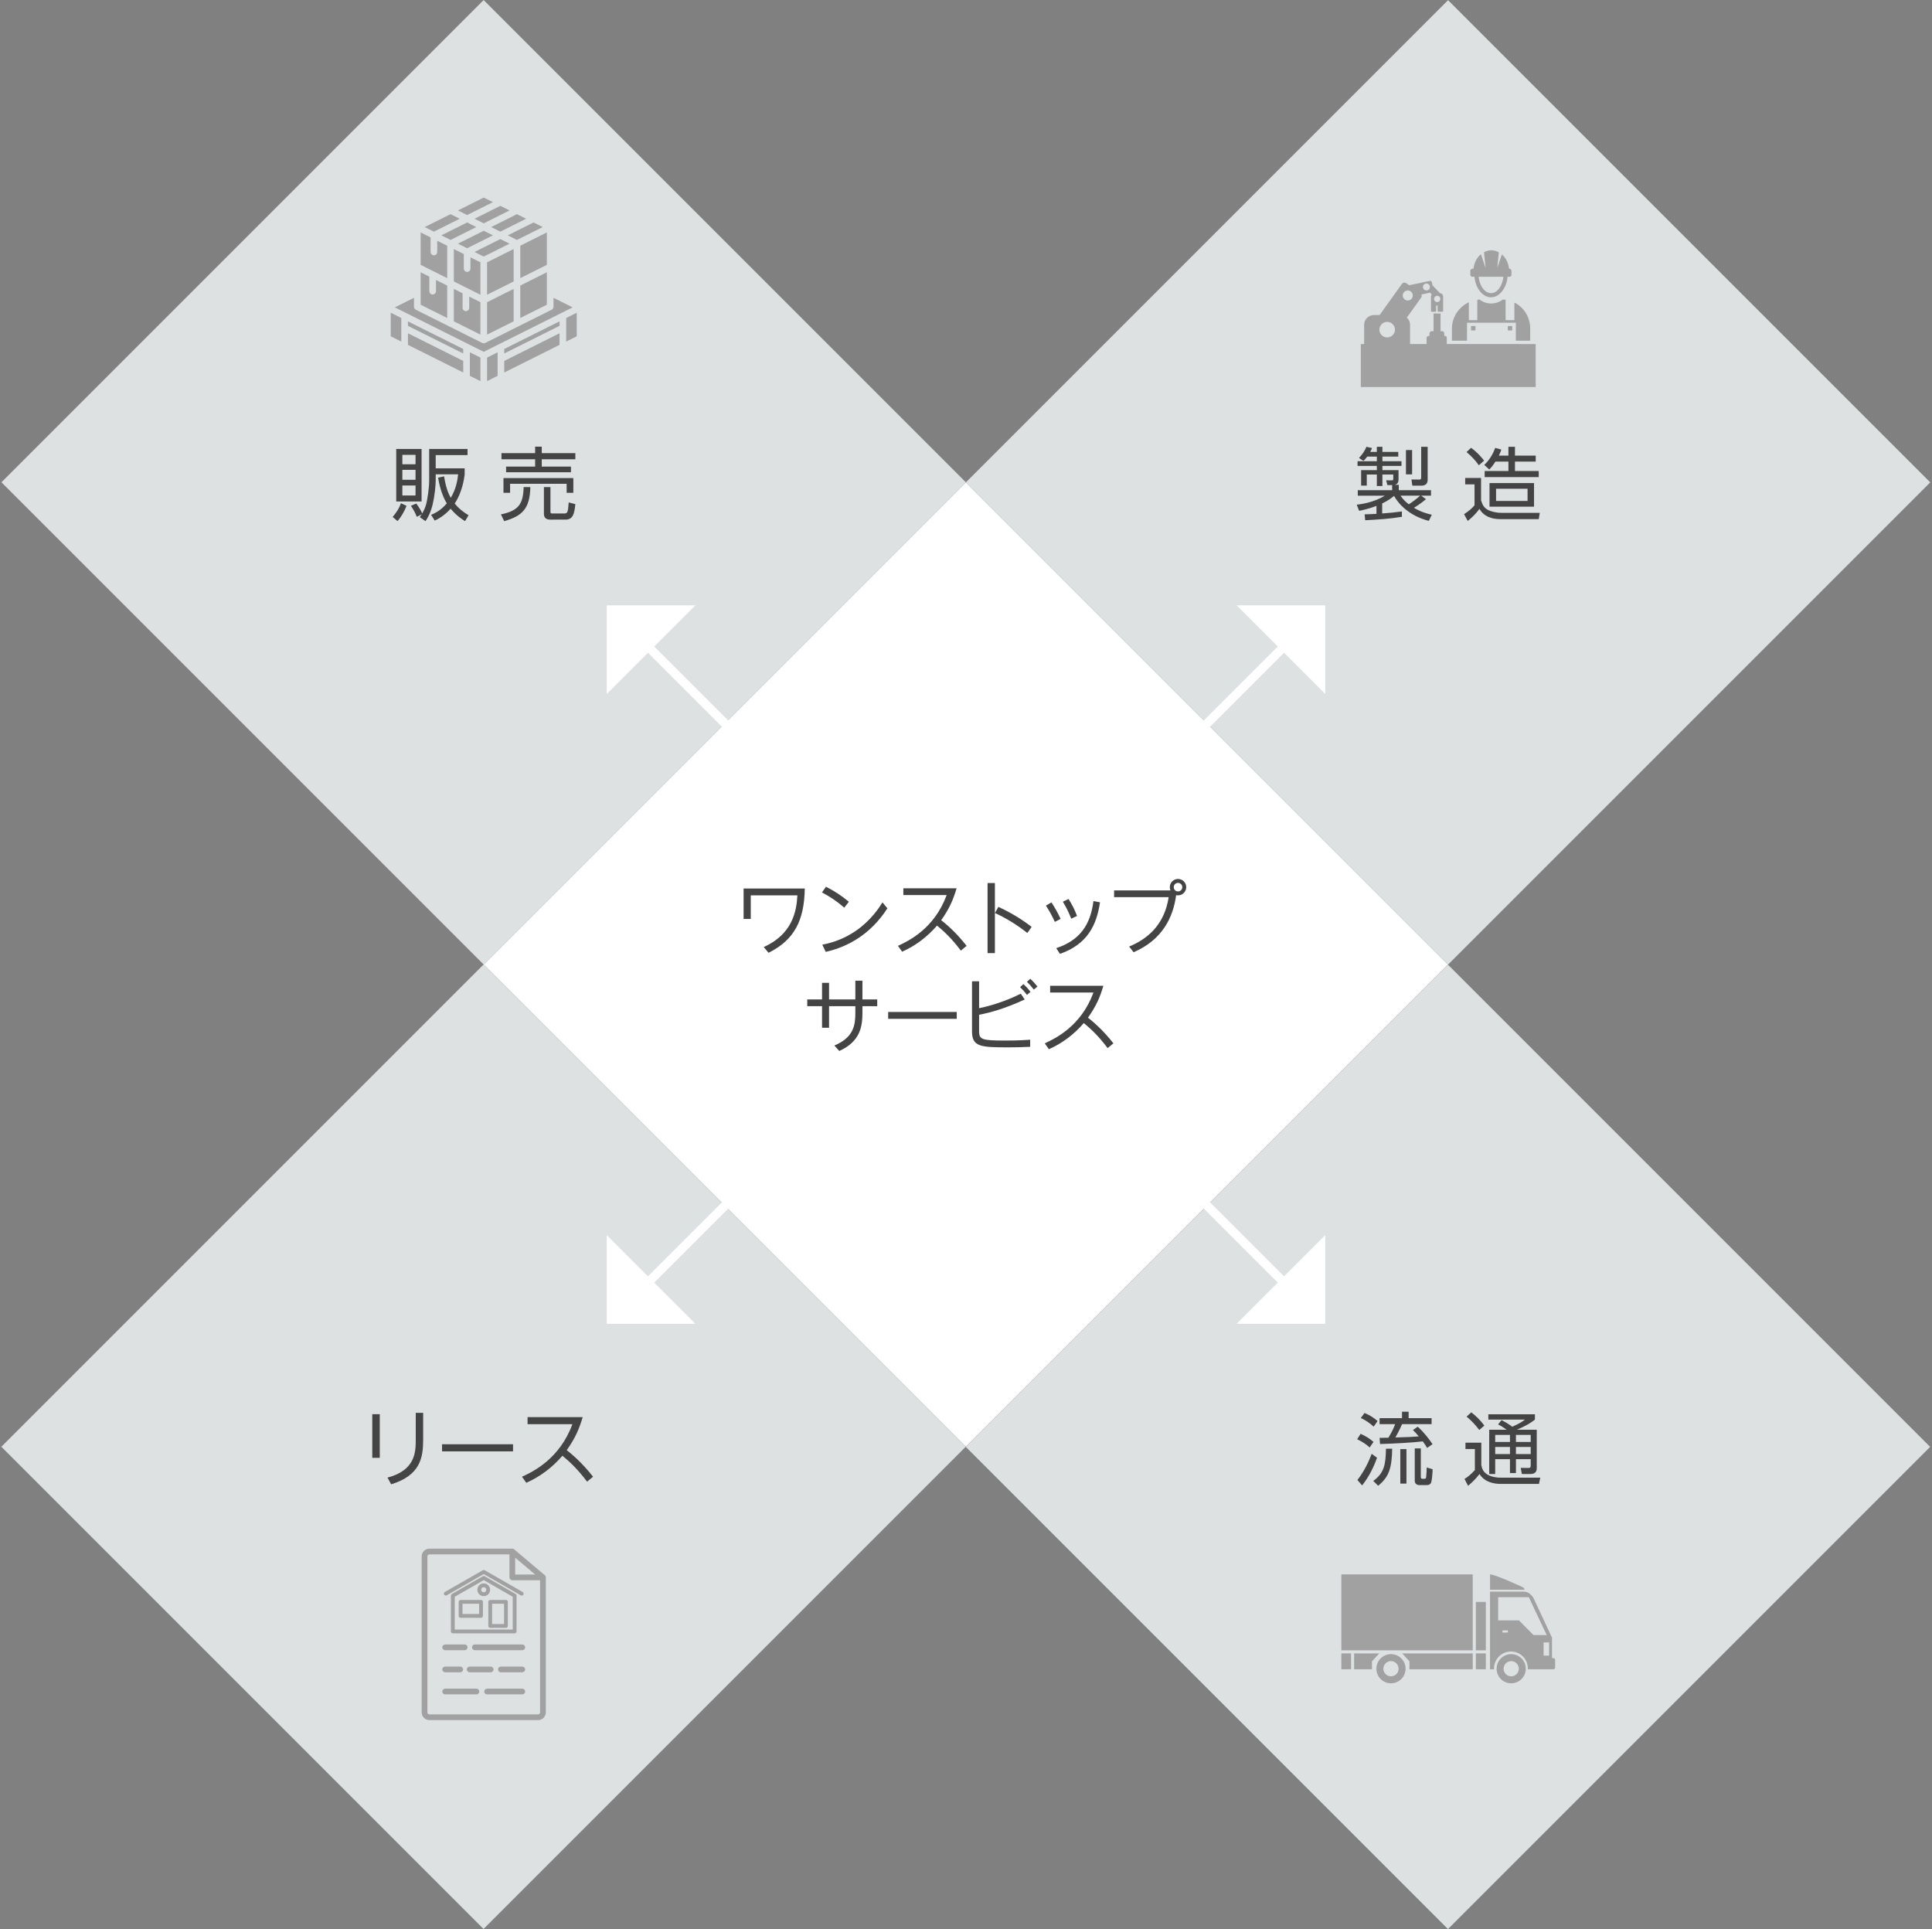
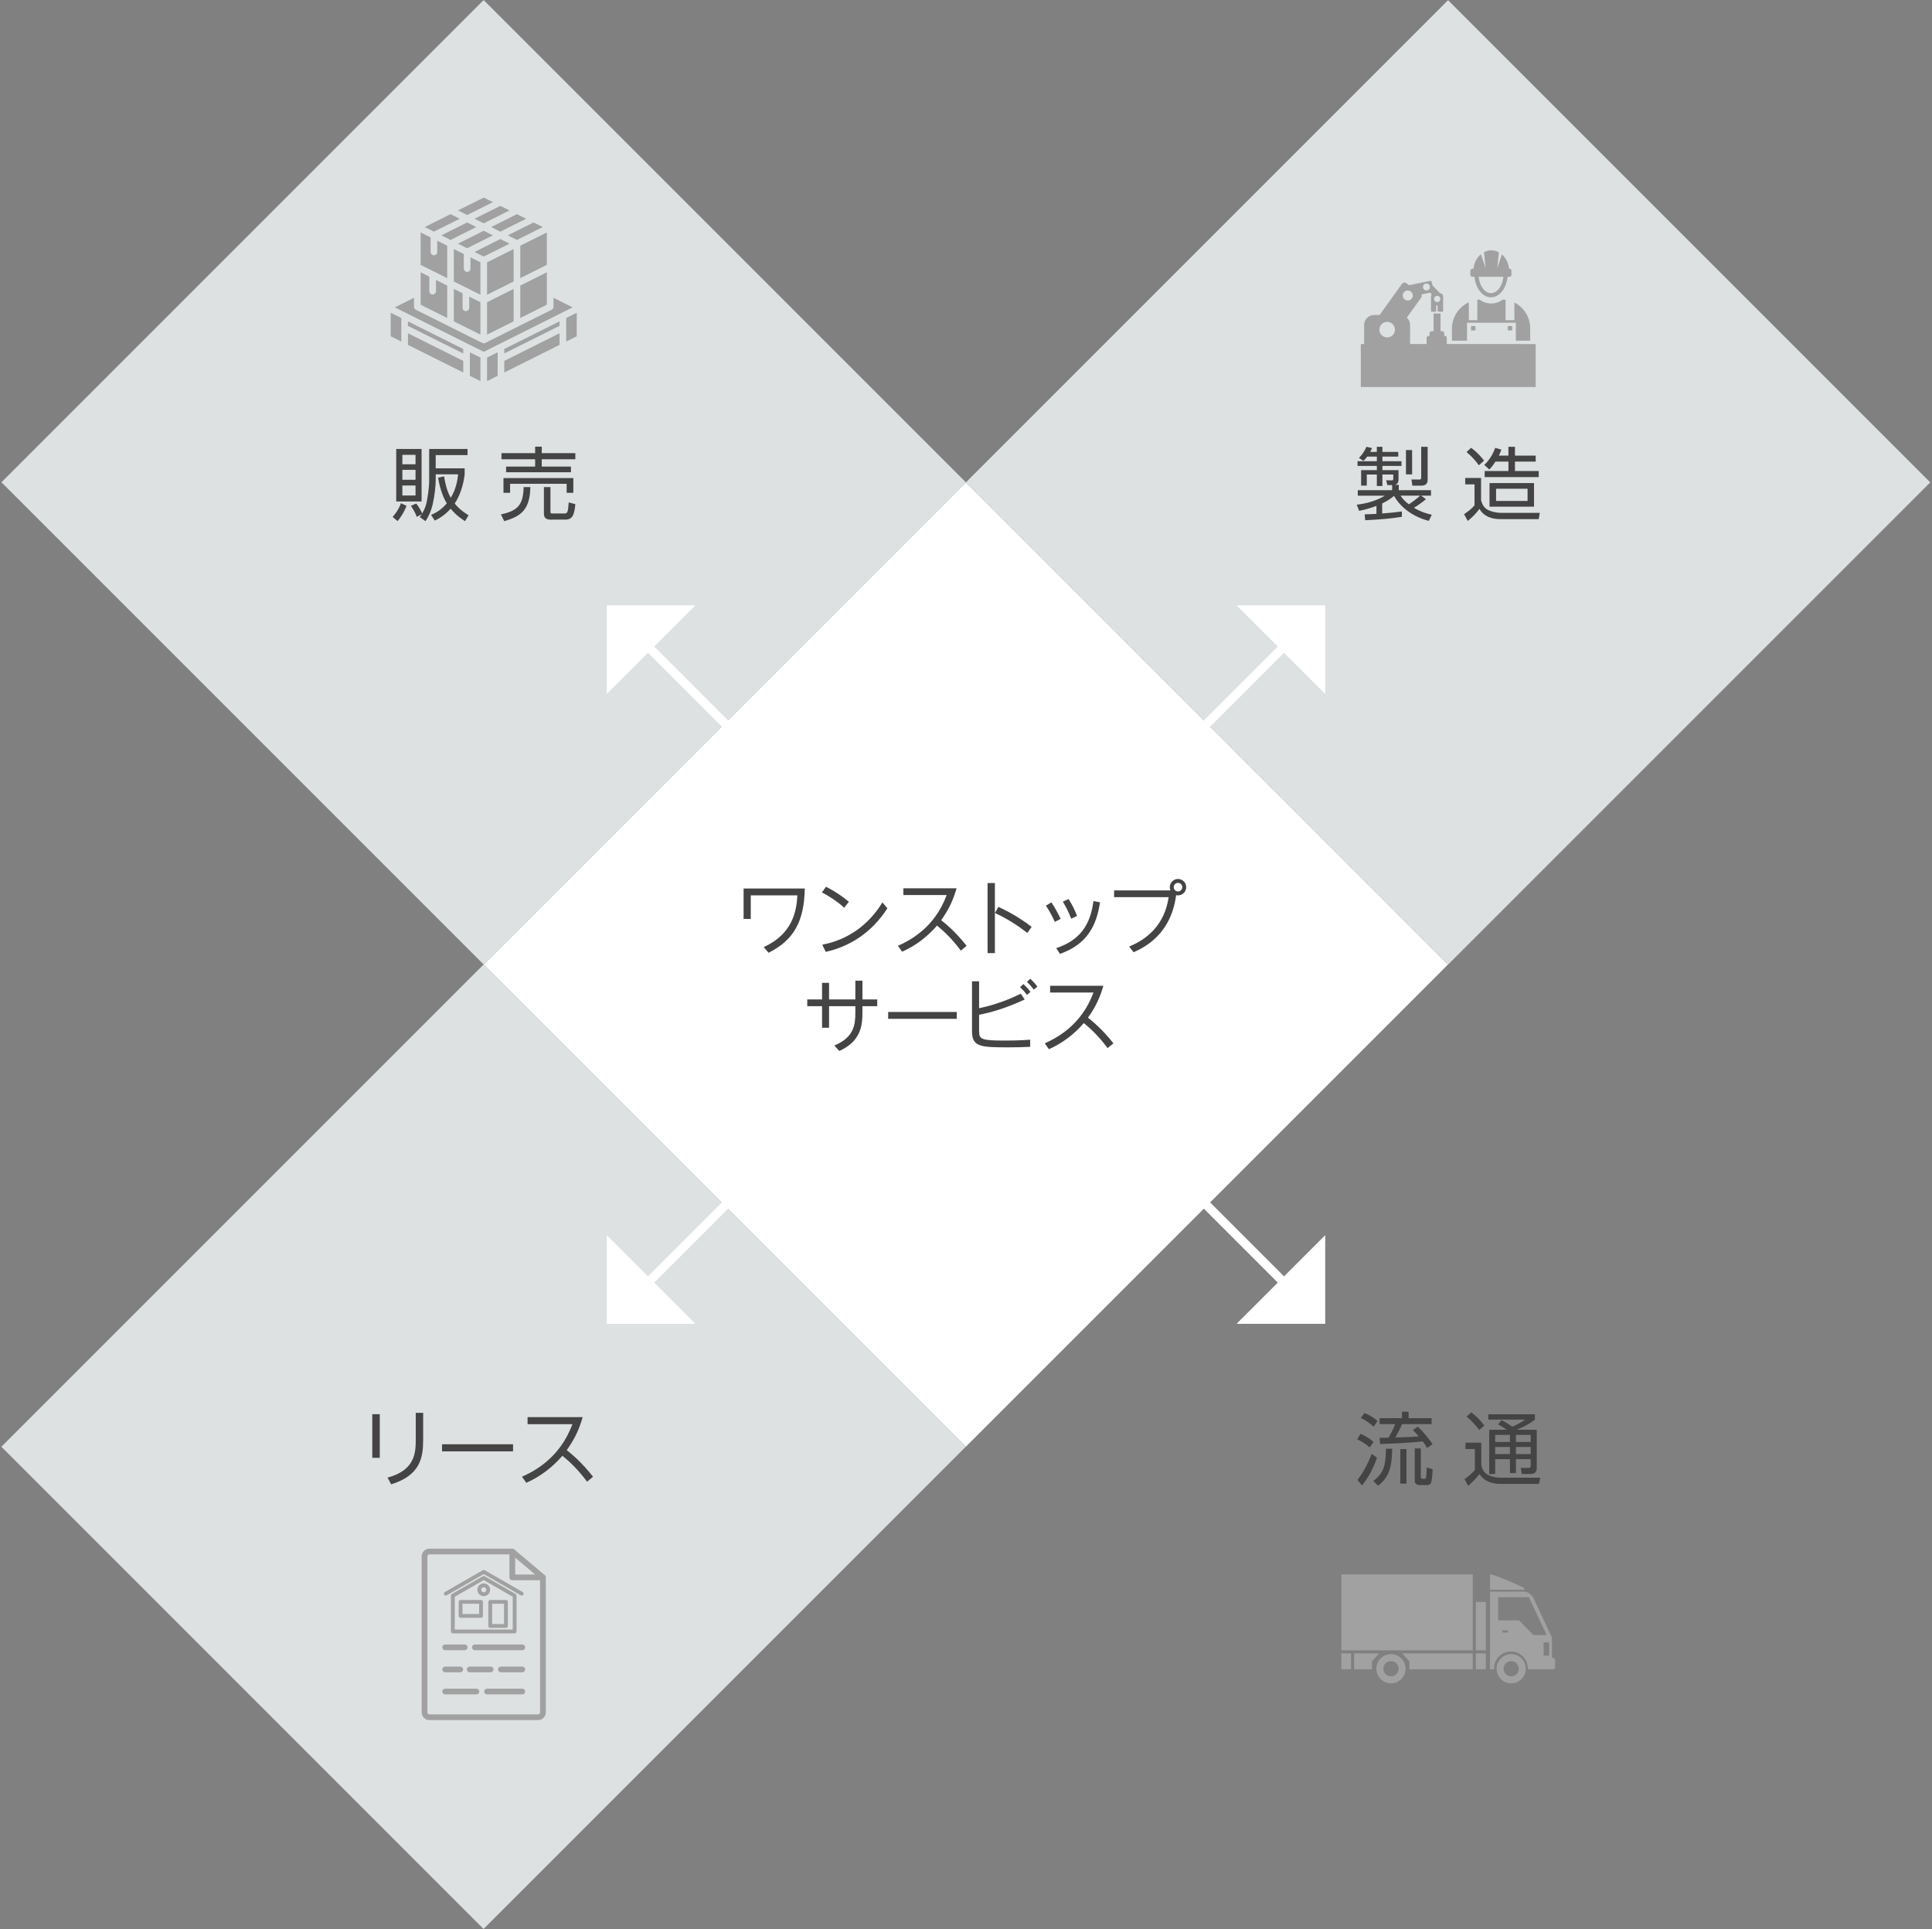
<svg xmlns="http://www.w3.org/2000/svg" version="1.1" x="0px" y="0px" viewBox="0 0 436 435.331" style="enable-background:new 0 0 436 435.331;" xml:space="preserve">
  <rect x="0" y="0" width="436" height="435.331" fill="#808080" stroke="none" />
  <style type="text/css">
	.st0{opacity:0;}
	.st1{fill:#FFFFFF;}
	.st2{fill:#DDE1E2;}
	.st3{fill:#FFFFFF;stroke:#FFFFFF;stroke-width:2;stroke-miterlimit:10;}
	.st4{fill:#A1A1A1;}
	.st5{fill:#444444;}
</style>
  <g id="レイヤー_7">
    <rect x="-31.999" y="-1.834" class="st0" width="500" height="439" />
  </g>
  <g id="レイヤー_6">
    <g>
      <rect x="141.044" y="140.709" transform="matrix(0.707 -0.707 0.707 0.707 -90.062 217.897)" class="st1" width="153.912" height="153.912" />
    </g>
  </g>
  <g id="レイヤー_3">
    <g>
-       <rect x="249.876" y="249.542" transform="matrix(0.707 -0.707 0.707 0.707 -135.142 326.739)" class="st2" width="153.913" height="153.913" />
-     </g>
+       </g>
    <g>
      <rect x="32.212" y="249.542" transform="matrix(0.707 -0.707 0.707 0.707 -198.895 172.824)" class="st2" width="153.913" height="153.913" />
    </g>
    <g>
      <rect x="249.877" y="31.876" transform="matrix(0.707 -0.707 0.707 0.707 18.771 262.982)" class="st2" width="153.912" height="153.912" />
    </g>
    <g>
      <rect x="32.212" y="31.876" transform="matrix(0.707 -0.707 0.707 0.707 -44.982 109.069)" class="st2" width="153.912" height="153.912" />
    </g>
  </g>
  <g id="レイヤー_1">
    <polygon class="st1" points="136.935,156.6 136.935,136.599 156.935,136.599  " />
    <polygon class="st1" points="299.066,278.732 299.067,298.732 279.067,298.73  " />
    <line class="st3" x1="142.105" y1="141.77" x2="293.896" y2="293.561" />
    <polygon class="st1" points="156.935,298.732 136.936,298.732 136.935,278.732  " />
    <polygon class="st1" points="279.067,136.601 299.067,136.6 299.066,156.599  " />
    <line class="st3" x1="142.105" y1="293.561" x2="293.896" y2="141.77" />
  </g>
  <g id="レイヤー_4">
    <g>
      <path class="st4" d="M100.462,372.386h4.407c0.355,0,0.644-0.288,0.644-0.644c0-0.354-0.288-0.645-0.644-0.645h-4.407    c-0.354,0-0.644,0.291-0.644,0.645C99.817,372.098,100.107,372.386,100.462,372.386z" />
      <path class="st4" d="M117.873,371.097h-10.712c-0.357,0-0.644,0.291-0.644,0.645c0,0.355,0.286,0.644,0.644,0.644h10.712    c0.354,0,0.641-0.288,0.641-0.644C118.514,371.388,118.227,371.097,117.873,371.097z" />
      <path class="st4" d="M100.462,377.373h3.404c0.354,0,0.645-0.29,0.645-0.645c0-0.356-0.29-0.645-0.645-0.645h-3.404    c-0.354,0-0.644,0.288-0.644,0.645C99.817,377.083,100.107,377.373,100.462,377.373z" />
      <path class="st4" d="M105.998,377.373h4.728c0.356,0,0.645-0.29,0.645-0.645c0-0.356-0.288-0.645-0.645-0.645h-4.728    c-0.357,0-0.646,0.288-0.646,0.645C105.352,377.083,105.641,377.373,105.998,377.373z" />
      <path class="st4" d="M117.873,376.083h-4.837c-0.356,0-0.645,0.288-0.645,0.645c0,0.355,0.288,0.645,0.645,0.645h4.837    c0.354,0,0.641-0.29,0.641-0.645C118.514,376.371,118.227,376.083,117.873,376.083z" />
      <path class="st4" d="M107.521,381.069h-7.059c-0.354,0-0.644,0.288-0.644,0.646c0,0.355,0.29,0.645,0.644,0.645h7.059    c0.356,0,0.644-0.289,0.644-0.645C108.164,381.357,107.875,381.069,107.521,381.069z" />
      <path class="st4" d="M117.873,381.069h-7.955c-0.354,0-0.644,0.288-0.644,0.646c0,0.355,0.289,0.645,0.644,0.645h7.955    c0.354,0,0.641-0.289,0.641-0.645C118.514,381.357,118.227,381.069,117.873,381.069z" />
      <path class="st4" d="M123.162,355.858c-0.001-0.02-0.004-0.04-0.01-0.061c-0.005-0.019-0.012-0.037-0.018-0.059    c-0.008-0.019-0.016-0.039-0.023-0.058c-0.008-0.021-0.019-0.037-0.027-0.056c-0.012-0.018-0.024-0.036-0.036-0.053    c-0.011-0.017-0.023-0.031-0.038-0.046c-0.014-0.018-0.03-0.033-0.049-0.051c-0.006-0.005-0.01-0.012-0.017-0.018l-6.912-5.829    c-0.009-0.008-0.018-0.01-0.026-0.018c-0.019-0.015-0.04-0.027-0.06-0.039c-0.017-0.011-0.032-0.021-0.05-0.028    c-0.021-0.01-0.04-0.018-0.062-0.025c-0.019-0.008-0.039-0.014-0.059-0.021c-0.019-0.003-0.04-0.006-0.06-0.012    c-0.024-0.001-0.047-0.003-0.069-0.004c-0.011-0.005-0.021-0.006-0.03-0.006H96.908c-0.963,0-1.747,0.784-1.747,1.748v35.191    c0,0.963,0.783,1.747,1.747,1.747h24.518c0.963,0,1.748-0.784,1.748-1.747v-30.464c0-0.011-0.003-0.019-0.004-0.027    C123.168,355.901,123.167,355.88,123.162,355.858z M116.26,351.507l4.505,3.799h-4.505V351.507z M121.426,386.873H96.908    c-0.251,0-0.456-0.204-0.456-0.458v-35.191c0-0.252,0.205-0.458,0.456-0.458h18.062v5.186c0,0.354,0.289,0.646,0.646,0.646h6.267    v29.818C121.883,386.669,121.679,386.873,121.426,386.873z" />
      <path class="st4" d="M116.572,368.154v-8.074c0-0.157-0.083-0.299-0.217-0.375l-6.974-4.002c-0.133-0.078-0.297-0.078-0.429,0    l-6.975,4.002c-0.134,0.076-0.217,0.218-0.217,0.375v8.074c0,0.235,0.193,0.429,0.431,0.429h13.95    C116.38,368.583,116.572,368.39,116.572,368.154z M115.712,367.723h-13.09v-7.396l6.545-3.754l6.545,3.754V367.723z" />
      <path class="st4" d="M100.813,360.004l8.354-4.794l8.354,4.794c0.067,0.037,0.141,0.057,0.214,0.057    c0.148,0,0.294-0.078,0.372-0.216c0.118-0.203,0.049-0.468-0.159-0.588l-8.566-4.914c-0.133-0.077-0.297-0.077-0.429,0    l-8.568,4.914c-0.206,0.12-0.277,0.385-0.159,0.588C100.343,360.051,100.608,360.121,100.813,360.004z" />
      <path class="st4" d="M108.554,361.049h-4.611c-0.235,0-0.43,0.191-0.43,0.428v3.176c0,0.238,0.194,0.43,0.43,0.43h4.611    c0.237,0,0.429-0.191,0.429-0.43v-3.176C108.982,361.24,108.791,361.049,108.554,361.049z M108.125,364.22h-3.752v-2.312h3.752    V364.22z" />
      <path class="st4" d="M110.201,361.477v5.441c0,0.237,0.192,0.43,0.431,0.43h3.546c0.237,0,0.431-0.192,0.431-0.43v-5.441    c0-0.236-0.193-0.428-0.431-0.428h-3.546C110.394,361.049,110.201,361.24,110.201,361.477z M111.062,361.907h2.687v4.58h-2.687    V361.907z" />
      <path class="st4" d="M107.729,358.75c0,0.791,0.646,1.438,1.438,1.438s1.439-0.647,1.439-1.438c0-0.796-0.646-1.441-1.439-1.441    S107.729,357.954,107.729,358.75z M109.746,358.75c0,0.318-0.259,0.578-0.579,0.578c-0.32,0-0.581-0.26-0.581-0.578    c0-0.322,0.261-0.581,0.581-0.581C109.487,358.169,109.746,358.43,109.746,358.75z" />
    </g>
    <g>
      <path class="st4" d="M332.304,62.461h0.445c0.236,2.571,1.818,4.629,3.734,4.629c1.914,0,3.494-2.058,3.734-4.629h0.445    c0.258,0,0.432-0.203,0.432-0.46v-0.852c0-0.259-0.174-0.512-0.432-0.512h-0.103c-0.156-1.328-0.76-2.47-1.623-3.231l-1.045,3.071    l0.363-3.537c-0.438-0.245-0.918-0.395-1.424-0.435c-0.113-0.016-0.23-0.026-0.348-0.026c-0.24,0-0.475,0.038-0.703,0.1    c-0.307,0.071-0.602,0.182-0.883,0.332l0.367,3.581l-1.061-3.131c-0.893,0.758-1.52,1.868-1.68,3.277h-0.221    c-0.258,0-0.494,0.253-0.494,0.512v0.852C331.81,62.258,332.044,62.461,332.304,62.461z M339.274,62.461    c-0.213,2.072-1.383,3.689-2.791,3.689c-1.414,0-2.582-1.617-2.795-3.689H339.274z" />
      <rect x="331.976" y="73.571" class="st4" width="0.994" height="0.993" />
      <rect x="340.265" y="73.571" class="st4" width="0.994" height="0.993" />
      <path class="st4" d="M331.064,72.825h11.023v4.062h3.236v-2.747c0-2.575-1.412-4.795-3.566-5.871v3.976h-1.99v-4.59    c-0.164-0.03-0.41-0.054-0.623-0.065c-0.721,0.559-1.633,0.893-2.633,0.893c-1.002,0-1.9-0.334-2.623-0.893    c-0.178,0.012-0.338,0.032-0.504,0.053v4.603h-1.908v-4.034c-2.238,1.055-3.814,3.308-3.814,5.93v2.747h3.4L331.064,72.825    L331.064,72.825z" />
      <path class="st4" d="M326.501,77.635v-1.378c0-0.247-0.139-0.447-0.381-0.447h-0.199v-0.624c0-0.245-0.221-0.455-0.467-0.455    h-0.361v-3.979h-1.578v3.979h-0.389c-0.244,0-0.523,0.21-0.523,0.455v0.624h-0.211c-0.246,0-0.449,0.2-0.449,0.447v1.378h-3.73    V73.3c0-0.646-0.281-1.227-0.727-1.624l3.227-4.517c0.15-0.215,0.166-0.485,0.062-0.707l1.957-0.406l0.371,0.383    c-0.102,0.122-0.166,0.276-0.166,0.448v1.034v0.297V70.2c0,0.06,0.055,0.137,0.117,0.137h0.961c0.06,0,0.084-0.076,0.084-0.137    v-1.271h0.328V70.2c0,0.06,0.117,0.137,0.176,0.137h0.961c0.064,0,0.109-0.076,0.109-0.137v-1.992v-0.297v-1.034    c0-0.383-0.309-0.694-0.688-0.702l-1.717-1.785l-0.152-0.735c-0.041-0.187-0.223-0.305-0.408-0.268l-4.705,0.976l-0.639-0.456    c-0.316-0.226-0.754-0.174-0.979,0.143l-5.039,7.037h-1.291c-1.205,0-2.207,1.014-2.207,2.215v4.334h-0.747v9.7h39.461v-9.7    H326.501z M324.339,66.755c0.391,0,0.707,0.316,0.707,0.707c0,0.393-0.316,0.708-0.707,0.708c-0.391,0-0.707-0.315-0.707-0.708    C323.632,67.071,323.948,66.755,324.339,66.755z M321.911,63.977c0.432,0,0.781,0.352,0.781,0.786c0,0.432-0.35,0.783-0.781,0.783    c-0.438,0-0.785-0.352-0.785-0.783C321.126,64.328,321.474,63.977,321.911,63.977z M313.046,76.146    c-0.971,0-1.758-0.787-1.758-1.756c0-0.972,0.787-1.758,1.758-1.758s1.756,0.786,1.756,1.758    C314.802,75.358,314.017,76.146,313.046,76.146z M316.561,66.68c0-0.626,0.508-1.134,1.135-1.134c0.625,0,1.131,0.508,1.131,1.134    c0,0.625-0.506,1.133-1.131,1.133C317.069,67.812,316.561,67.305,316.561,66.68z" />
    </g>
    <g>
      <path class="st4" d="M88.179,70.575l2.384,1.19v5.311l-2.384-1.192V70.575z M104.536,79.767l-12.475-6.237v-1.014l12.475,6.237    V79.767z M92.062,75.206l12.475,6.237v2.618l-12.475-6.237V75.206z M106.035,79.504l2.384,1.19v5.31l-2.384-1.191V79.504z     M109.917,80.694l2.383-1.19v5.309l-2.383,1.191V80.694z M126.273,73.529l-12.475,6.237v-1.014l12.475-6.237V73.529z     M113.798,81.443l12.475-6.237v2.618l-12.475,6.237V81.443z M127.774,71.766l2.382-1.19v5.309l-2.382,1.192V71.766z     M101.67,48.328l2.073,1.035l-5.819,2.91l-2.071-1.036L101.67,48.328z M114.987,47.487l-5.819,2.911l-2.072-1.035l5.819-2.91    L114.987,47.487z M118.734,49.363l-5.819,2.91l-2.07-1.036l5.817-2.909L118.734,49.363z M122.481,51.237l-5.819,2.91l-2.071-1.037    l5.82-2.908L122.481,51.237z M123.409,59.77l-5.996,2.997v-7.318l5.996-2.999V59.77z M102.42,63.517v-7.318l2.25,1.125v3.283    c0,0.414,0.336,0.75,0.75,0.75c0.414,0,0.748-0.336,0.748-0.75v-2.534l2.251,1.123v7.319L102.42,63.517z M99.6,53.11l5.82-2.908    l2.07,1.035l-5.82,2.91L99.6,53.11z M111.239,53.11l-0.158,0.08l-5.661,2.83l-2.072-1.034l5.82-2.911L111.239,53.11z     M107.096,56.859l4.655-2.328l1.164-0.581l2.072,1.036l-5.819,2.908L107.096,56.859z M109.917,60.23v-1.035l5.998-2.997v7.318    l-5.998,2.998V60.23z M97.174,53.574v3.285c0,0.415,0.335,0.75,0.75,0.75c0.414,0,0.75-0.335,0.75-0.75v-2.534l2.247,1.123v7.318    l-5.996-2.997v-7.32L97.174,53.574z M94.925,61.445l1.968,0.983v3.284c0,0.414,0.336,0.75,0.748,0.75    c0.417,0,0.75-0.336,0.75-0.75v-2.534l2.53,1.265v7.319l-5.996-2.999V61.445z M102.42,65.192l1.969,0.984v3.284    c0,0.412,0.336,0.748,0.751,0.748c0.412,0,0.749-0.336,0.749-0.748v-2.535l2.53,1.266v7.317l-5.999-2.996V65.192z M109.917,69.227    v-1.035l5.998-2.999v7.32l-5.998,2.996V69.227z M117.413,64.443l5.996-2.998v7.318l-5.996,2.999V64.443z M109.168,44.58    l2.073,1.035l-5.821,2.91l-2.072-1.038L109.168,44.58z M93.427,67.2v2.026c0,0.283,0.16,0.544,0.413,0.672l7.498,3.746l7.495,3.75    c0.01,0.003,0.022,0.002,0.033,0.007c0.189,0.096,0.412,0.096,0.603,0c0.01-0.005,0.023-0.004,0.033-0.007l7.495-3.75l7.497-3.746    c0.255-0.128,0.414-0.389,0.414-0.672V67.2l4.319,2.161l-20.06,10.032L89.105,69.361L93.427,67.2z" />
    </g>
    <g>
      <path class="st4" d="M343.364,358.044c0,0-5.918-2.748-7.107-2.764v3.474h7.756C344.013,358.754,344.12,358.307,343.364,358.044z" />
      <rect x="333.061" y="361.49" class="st4" width="2.25" height="10.928" />
      <rect x="333.061" y="373.109" class="st4" width="2.25" height="3.578" />
      <path class="st4" d="M341.034,373.276c-1.816,0-3.291,1.473-3.291,3.294c0,1.815,1.475,3.287,3.291,3.287    c1.82,0,3.295-1.472,3.295-3.287C344.329,374.749,342.854,373.276,341.034,373.276z M341.034,378.285    c-0.945,0.004-1.715-0.767-1.715-1.715c0-0.951,0.768-1.72,1.715-1.72c0.951,0,1.719,0.769,1.719,1.72    C342.753,377.518,341.985,378.285,341.034,378.285z" />
      <path class="st4" d="M350.245,374.139v-4.57l-4.172-8.938c0,0-0.793-1.459-2.184-1.459h-7.633v13.84v3.678h0.914    c-0.002-0.066-0.01-0.128-0.01-0.194c0-2.105,1.709-3.814,3.816-3.814c2.107,0,3.816,1.71,3.816,3.814    c0,0.066-0.008,0.128-0.014,0.194h5.777c0,0,0.398,0.047,0.398-0.547v-1.59C350.956,374.552,351.024,374.167,350.245,374.139z     M340.284,368.4h-1.225v-0.471h1.225V368.4z M342.794,365.661h-4.701v-5.229h6.92l4.039,8.541h-2.98L342.794,365.661z     M349.593,373.609h-1.242v-2.98h1.242V373.609z" />
      <path class="st4" d="M313.909,373.276c-1.82,0-3.295,1.473-3.295,3.294c0,1.815,1.475,3.287,3.295,3.287    c1.818,0,3.293-1.472,3.293-3.287C317.202,374.749,315.728,373.276,313.909,373.276z M313.909,378.285    c-0.949,0.004-1.719-0.767-1.719-1.715c0-0.951,0.768-1.72,1.719-1.72c0.951,0,1.715,0.769,1.715,1.72    C315.624,377.518,314.86,378.285,313.909,378.285z" />
      <polygon class="st4" points="325.448,373.109 321.622,373.109 316.435,373.109 318.073,374.898 318.073,376.688 321.622,376.688     325.448,376.688 332.358,376.688 332.358,373.109   " />
      <polygon class="st4" points="308.81,373.109 307.681,373.109 305.586,373.109 305.586,376.688 307.681,376.688 308.81,376.688     309.616,376.688 309.616,374.898 311.257,373.109   " />
      <rect x="302.707" y="355.28" class="st4" width="29.651" height="17.138" />
      <rect x="302.707" y="373.109" class="st4" width="2.195" height="3.578" />
    </g>
  </g>
  <g id="レイヤー_5">
    <g>
      <g>
        <g>
          <path class="st5" d="M316.37,116.625c-2.646,0.432-4.896,0.594-8.281,0.774l-0.126-1.332c0.702-0.018,1.351-0.036,2.665-0.108      v-1.8c-1.711,0.666-3.114,0.954-3.906,1.116l-0.54-1.386c0.666-0.072,3.76-0.432,6.334-2.035h-6.1v-1.24h7.756v-1.154h-1.08      l-0.27-1.078l1.279,0.018c0.215,0,0.324-0.054,0.324-0.343v-0.974h-2.451v2.592h-1.258v-2.592h-2.27v2.502h-1.276v-3.49h3.545      v-0.956h-4.355v-1.06h4.355v-1.046h-2.162c-0.413,0.559-0.628,0.739-0.862,0.974l-1.007-0.667      c0.612-0.63,1.276-1.493,1.672-2.519l1.279,0.288c-0.145,0.342-0.234,0.558-0.414,0.864h1.494v-1.152h1.258v1.152h3.582v1.06      h-3.582v1.046h4.303v1.06h-4.303v0.956h3.637v2.106c0,0.971-0.539,1.114-0.826,1.204l0.881,0.001v1.207h7.271v1.24h-2.213      l1.08,0.792c-0.846,0.702-1.746,1.368-2.719,1.944c1.748,1.044,3.238,1.386,4.031,1.566l-0.666,1.386      c-4.553-1.152-6.984-4.015-7.846-5.635c-0.594,0.486-1.225,0.99-2.684,1.71v2.25c1.242-0.072,3.186-0.27,4.445-0.45      L316.37,116.625z M316.081,111.854c0.199,0.324,0.631,1.026,1.854,1.945c0.701-0.432,1.729-1.207,2.557-1.945H316.081z       M318.673,101.56v5.488h-1.385v-5.488H318.673z M322.183,100.822v7.469c0,0.936-0.594,1.296-1.367,1.296h-2.09l-0.197-1.386      l1.73,0.018c0.377,0,0.467-0.09,0.467-0.486v-6.911H322.183z" />
        </g>
        <g>
          <path class="st5" d="M334.236,107.859v5.041c0.234,0.719,0.486,1.618,1.566,2.177c0.666,0.343,1.854,0.649,2.898,0.649h8.783      l-0.233,1.42h-8.712c-1.998,0-3.744-0.665-4.662-2.321c-0.792,1.082-1.548,1.836-2.646,2.735l-0.828-1.528      c1.062-0.72,1.836-1.333,2.358-2.017v-4.715h-2.106v-1.44H334.236z M333.732,104.997c-0.792-1.117-1.565-1.961-2.771-2.987      l1.025-0.954c1.62,1.17,2.628,2.501,2.935,2.896L333.732,104.997z M340.411,102.82v-1.998h1.476v1.998h4.68v1.348h-4.68v2.126      h5.364v1.366h-12.204v-1.366h5.364v-2.126h-2.935c-0.666,1.045-1.008,1.388-1.386,1.784l-1.134-1.045      c1.422-1.296,2.16-2.968,2.466-3.833l1.386,0.378c-0.107,0.342-0.18,0.594-0.558,1.368H340.411z M346.188,114.337h-10.044      v-5.326h10.044V114.337z M344.73,110.288h-7.109v2.756h7.109V110.288z" />
        </g>
      </g>
    </g>
    <g>
      <g>
        <g>
          <path class="st5" d="M309.101,326.634c-0.918-0.811-1.655-1.278-2.825-1.854l0.774-1.224c1.17,0.521,1.909,0.99,2.917,1.818      L309.101,326.634z M306.33,333.978c1.458-1.836,2.574-4.158,3.222-5.904l1.205,0.883c-0.666,1.89-1.727,4.193-3.365,6.245      L306.33,333.978z M310.001,321.936c-0.936-0.846-1.854-1.458-2.897-1.944l0.828-1.134c1.331,0.54,2.196,1.17,2.952,1.818      L310.001,321.936z M309.911,334.193c2.449-1.817,2.809-3.636,2.861-7.271h1.404c-0.072,4.266-0.684,6.372-3.168,8.352      L309.911,334.193z M319.937,321.953c1.387,1.225,2.719,2.971,3.35,3.942l-1.225,0.846c-0.27-0.468-0.521-0.863-0.973-1.476      c-2.357,0.288-6.803,0.521-9.646,0.594l-0.109-1.386c0.09,0,1.764-0.036,1.998-0.036c0.99-1.62,1.35-2.61,1.512-3.06h-3.51      v-1.351h5.059v-1.458h1.494v1.458h5.184v1.351h-6.66c-0.594,1.386-1.332,2.699-1.512,3.006c2.557-0.072,3.744-0.108,5.273-0.252      c-0.594-0.721-0.936-1.062-1.314-1.422L319.937,321.953z M317.399,334.787h-1.387v-7.775h1.387V334.787z M320.64,333.294      c0,0.107,0,0.414,0.342,0.414h0.469c0.359,0,0.377-0.217,0.414-0.612c0.07-0.666,0.07-1.116,0.107-1.944l1.332,0.396      c0,0.863-0.18,2.483-0.289,2.861c-0.07,0.217-0.215,0.721-1.025,0.721h-1.656c-0.611,0-1.062-0.343-1.062-0.973v-7.308h1.369      V333.294z" />
        </g>
        <g>
          <path class="st5" d="M334.294,325.554v5.04c0.107,0.576,0.288,1.495,1.35,2.143c1.008,0.63,2.521,0.721,2.79,0.721h9.162      l-0.288,1.401h-8.604c-1.477,0-3.601-0.306-4.823-2.229c-0.701,0.953-1.745,1.978-2.573,2.661l-0.81-1.546      c0.72-0.449,1.313-0.899,2.34-1.998v-4.753h-2.124v-1.439H334.294z M333.826,322.692c-0.719-0.973-1.744-2.107-2.86-3.024      l1.062-0.953c0.936,0.72,1.888,1.563,2.95,2.987L333.826,322.692z M346.804,322.639v8.604c0,0.574-0.126,1.383-1.401,1.383      h-1.964l-0.252-1.383l1.747,0.018c0.307,0,0.505-0.054,0.505-0.541v-1.441h-3.333v3.133h-1.348v-3.133h-3.332v3.348h-1.348      v-9.987h3.941c-0.648-0.469-1.225-0.847-1.945-1.207l0.793-0.973c0.684,0.36,1.459,0.792,2.412,1.495      c1.691-0.739,2.34-1.207,2.862-1.604h-8.262v-1.204h10.511v1.204c-0.952,0.757-1.781,1.279-4.068,2.288H346.804z       M340.758,323.807h-3.332v1.586h3.332V323.807z M340.758,326.524h-3.332v1.604h3.332V326.524z M345.438,323.807h-3.333v1.586      h3.333V323.807z M345.438,326.524h-3.333v1.604h3.333V326.524z" />
        </g>
      </g>
    </g>
    <g>
      <g>
        <g>
          <path class="st5" d="M85.705,319.13v9.846h-1.692v-9.846H85.705z M95.497,318.824v5.994c0,4.14-0.63,8.1-7.218,10.134      l-0.828-1.512c6.3-1.675,6.372-5.742,6.372-8.641v-5.976H95.497z" />
        </g>
        <g>
          <path class="st5" d="M115.782,325.916v1.602h-16.02v-1.602H115.782z" />
        </g>
        <g>
          <path class="st5" d="M132.486,334.358c-2.196-2.935-4.05-4.608-5.562-5.851c-2.25,2.61-5.004,4.716-8.154,6.103l-0.972-1.368      c2.61-1.188,8.514-4.086,11.376-11.862h-10.116v-1.584h12.438c-0.792,2.646-1.62,4.645-3.6,7.452      c1.026,0.81,3.33,2.664,5.94,5.994L132.486,334.358z" />
        </g>
      </g>
    </g>
    <g>
      <g>
        <g>
          <path class="st5" d="M88.608,116.649c0.45-0.504,1.386-1.656,1.872-3.096l1.26,0.594c-0.396,1.098-1.206,2.538-2.034,3.438      L88.608,116.649z M95.14,101.315v11.842h-5.722v-11.842H95.14z M93.774,102.646h-2.972v2.126h2.972V102.646z M93.774,106.029      h-2.972v2.234h2.972V106.029z M93.774,109.557h-2.972v2.252h2.972V109.557z M96.852,101.315h8.656v1.384h-7.182v2.989h6.534      v1.422c-0.126,0.954-0.575,4.051-2.248,6.515c1.134,1.404,2.392,2.196,3.13,2.646l-0.792,1.332      c-0.737-0.468-1.96-1.26-3.256-2.808c-1.459,1.638-2.863,2.34-3.583,2.682l-0.827-1.296c0.737-0.306,2.159-0.936,3.545-2.592      c-0.576-0.935-1.458-2.752-1.962-5.795l1.351-0.306c0.396,2.431,0.882,3.763,1.513,4.842c1.188-2.016,1.495-3.834,1.657-5.292      h-5.061v1.35c0,1.134-0.233,3.511-0.665,5.345c-0.396,1.71-1.043,3.024-1.638,3.87l-1.296-0.918      c0.215-0.27,0.305-0.396,0.467-0.648l-1.132,0.594c-0.45-1.206-1.134-2.196-1.333-2.484l1.207-0.522      c0.593,0.738,1.15,1.782,1.348,2.25c0.721-1.314,1.01-2.07,1.352-4.679c0.09-0.648,0.216-1.837,0.216-2.861V101.315z" />
        </g>
        <g>
          <path class="st5" d="M113.044,116.075c4.104-0.828,5.022-2.467,5.13-6.156h1.512c-0.108,4.877-1.836,6.533-5.904,7.684      L113.044,116.075z M120.766,102.251v-1.458h1.494v1.458h7.578v1.384h-7.578v1.658h6.588v1.276h-14.634v-1.276h6.552v-1.658      h-7.596v-1.384H120.766z M129.388,107.886v3.328h-1.512v-2.034h-12.762v2.034h-1.494v-3.328H129.388z M124.222,117.261      c-1.008,0-1.476-0.431-1.476-1.348v-5.994h1.476v5.454c0,0.378,0.018,0.504,0.432,0.504h2.484c0.918,0,1.026-0.018,1.206-2.503      l1.494,0.396c-0.216,2.287-0.576,3.491-2.25,3.491H124.222z" />
        </g>
      </g>
    </g>
    <g>
      <g>
        <g>
          <path class="st5" d="M181.618,200.503c-0.122,7.338-2.435,11.634-8.173,14.503l-1.096-1.287c6.469-2.921,7.408-8.034,7.6-11.668      h-10.521v5.321h-1.617v-6.869H181.618z" />
        </g>
        <g>
          <path class="st5" d="M190.522,204.833c-2-1.756-3.826-2.817-5.026-3.443l0.904-1.287c2.052,1.043,3.547,2.052,5.165,3.391      L190.522,204.833z M200.26,204.973c-3.722,5.791-8.852,8.695-13.912,9.825l-0.782-1.617c2.852-0.557,5.269-1.548,7.651-3.182      c3.339-2.313,5.182-5.165,5.93-6.365L200.26,204.973z" />
        </g>
        <g>
          <path class="st5" d="M216.834,214.52c-2.122-2.834-3.913-4.452-5.374-5.651c-2.174,2.521-4.834,4.556-7.878,5.895l-0.939-1.322      c2.521-1.147,8.226-3.947,10.991-11.46h-9.773v-1.53h12.017c-0.765,2.556-1.565,4.487-3.478,7.2      c0.991,0.782,3.217,2.574,5.739,5.791L216.834,214.52z" />
        </g>
        <g>
          <path class="st5" d="M224.52,199.269v15.808h-1.652v-15.808H224.52z M231.841,210.538c-1.304-1.009-3.722-2.852-7.304-4.504      l0.765-1.391c3.965,1.826,6.434,3.704,7.512,4.521L231.841,210.538z" />
        </g>
        <g>
          <path class="st5" d="M237.284,203.634c0.8,1.234,1.408,2.312,2.069,3.721l-1.304,0.678c-0.748-1.652-1.374-2.678-2.018-3.669      L237.284,203.634z M248.24,203.616c-0.748,5.078-2.782,9.46-9.043,11.634l-0.834-1.287c5.287-1.756,7.704-5.182,8.399-10.625      L248.24,203.616z M241.145,202.869c0.852,1.356,1.391,2.435,1.913,3.826l-1.304,0.626c-0.678-1.687-1.148-2.574-1.896-3.843      L241.145,202.869z" />
        </g>
        <g>
          <path class="st5" d="M254.813,213.598c4.104-1.669,7.999-4.904,8.921-11.147h-12.312v-1.513h12.729      c-0.052-0.139-0.156-0.382-0.156-0.748c0-1.043,0.869-1.843,1.843-1.843c1.026,0,1.861,0.834,1.861,1.843      c0,0.991-0.8,1.861-1.861,1.861c-0.209,0-0.331-0.035-0.417-0.052c-0.644,4.921-3.043,10.069-9.599,12.886L254.813,213.598z       M264.882,200.19c0,0.557,0.435,0.974,0.957,0.974c0.557,0,0.974-0.452,0.974-0.974c0-0.522-0.435-0.957-0.974-0.957      C265.334,199.234,264.882,199.634,264.882,200.19z" />
        </g>
        <g>
          <path class="st5" d="M185.514,221.791h1.583v3.739h5.93v-4.226h1.6v4.226h3.339v1.53h-3.339v1.461      c0,2.887-0.365,6.486-5.234,8.643l-1.096-1.234c4.469-1.861,4.73-4.765,4.73-7.408v-1.461h-5.93v4.869h-1.583v-4.869h-3.339      v-1.53h3.339V221.791z" />
        </g>
        <g>
          <path class="st5" d="M215.912,228.364v1.548h-15.477v-1.548H215.912z" />
        </g>
        <g>
          <path class="st5" d="M231.25,225.547c-4.469,2.069-7.86,2.991-10.295,3.443v3.704c0,1.861,0.54,2.122,5.861,2.122      c0.974,0,2.974,0,5.669-0.191v1.6c-2.087,0.087-2.939,0.122-4.921,0.122c-6.226,0-8.208-0.104-8.208-3.6v-11.304h1.6v6.069      c4.191-0.87,7.46-2.313,9.408-3.27L231.25,225.547z M230.954,222.069c0.939,0.869,1.339,1.408,1.6,1.756l-0.8,0.695      c-0.521-0.713-0.974-1.2-1.548-1.756L230.954,222.069z M232.502,220.869c0.678,0.626,1.043,1.043,1.617,1.756l-0.817,0.696      c-0.644-0.835-0.887-1.113-1.548-1.756L232.502,220.869z" />
        </g>
        <g>
          <path class="st5" d="M249.961,236.52c-2.122-2.834-3.913-4.452-5.374-5.651c-2.174,2.521-4.834,4.556-7.878,5.895l-0.939-1.322      c2.521-1.147,8.226-3.947,10.991-11.46h-9.773v-1.53h12.017c-0.765,2.556-1.565,4.487-3.478,7.2      c0.991,0.782,3.217,2.574,5.739,5.791L249.961,236.52z" />
        </g>
      </g>
    </g>
  </g>
</svg>